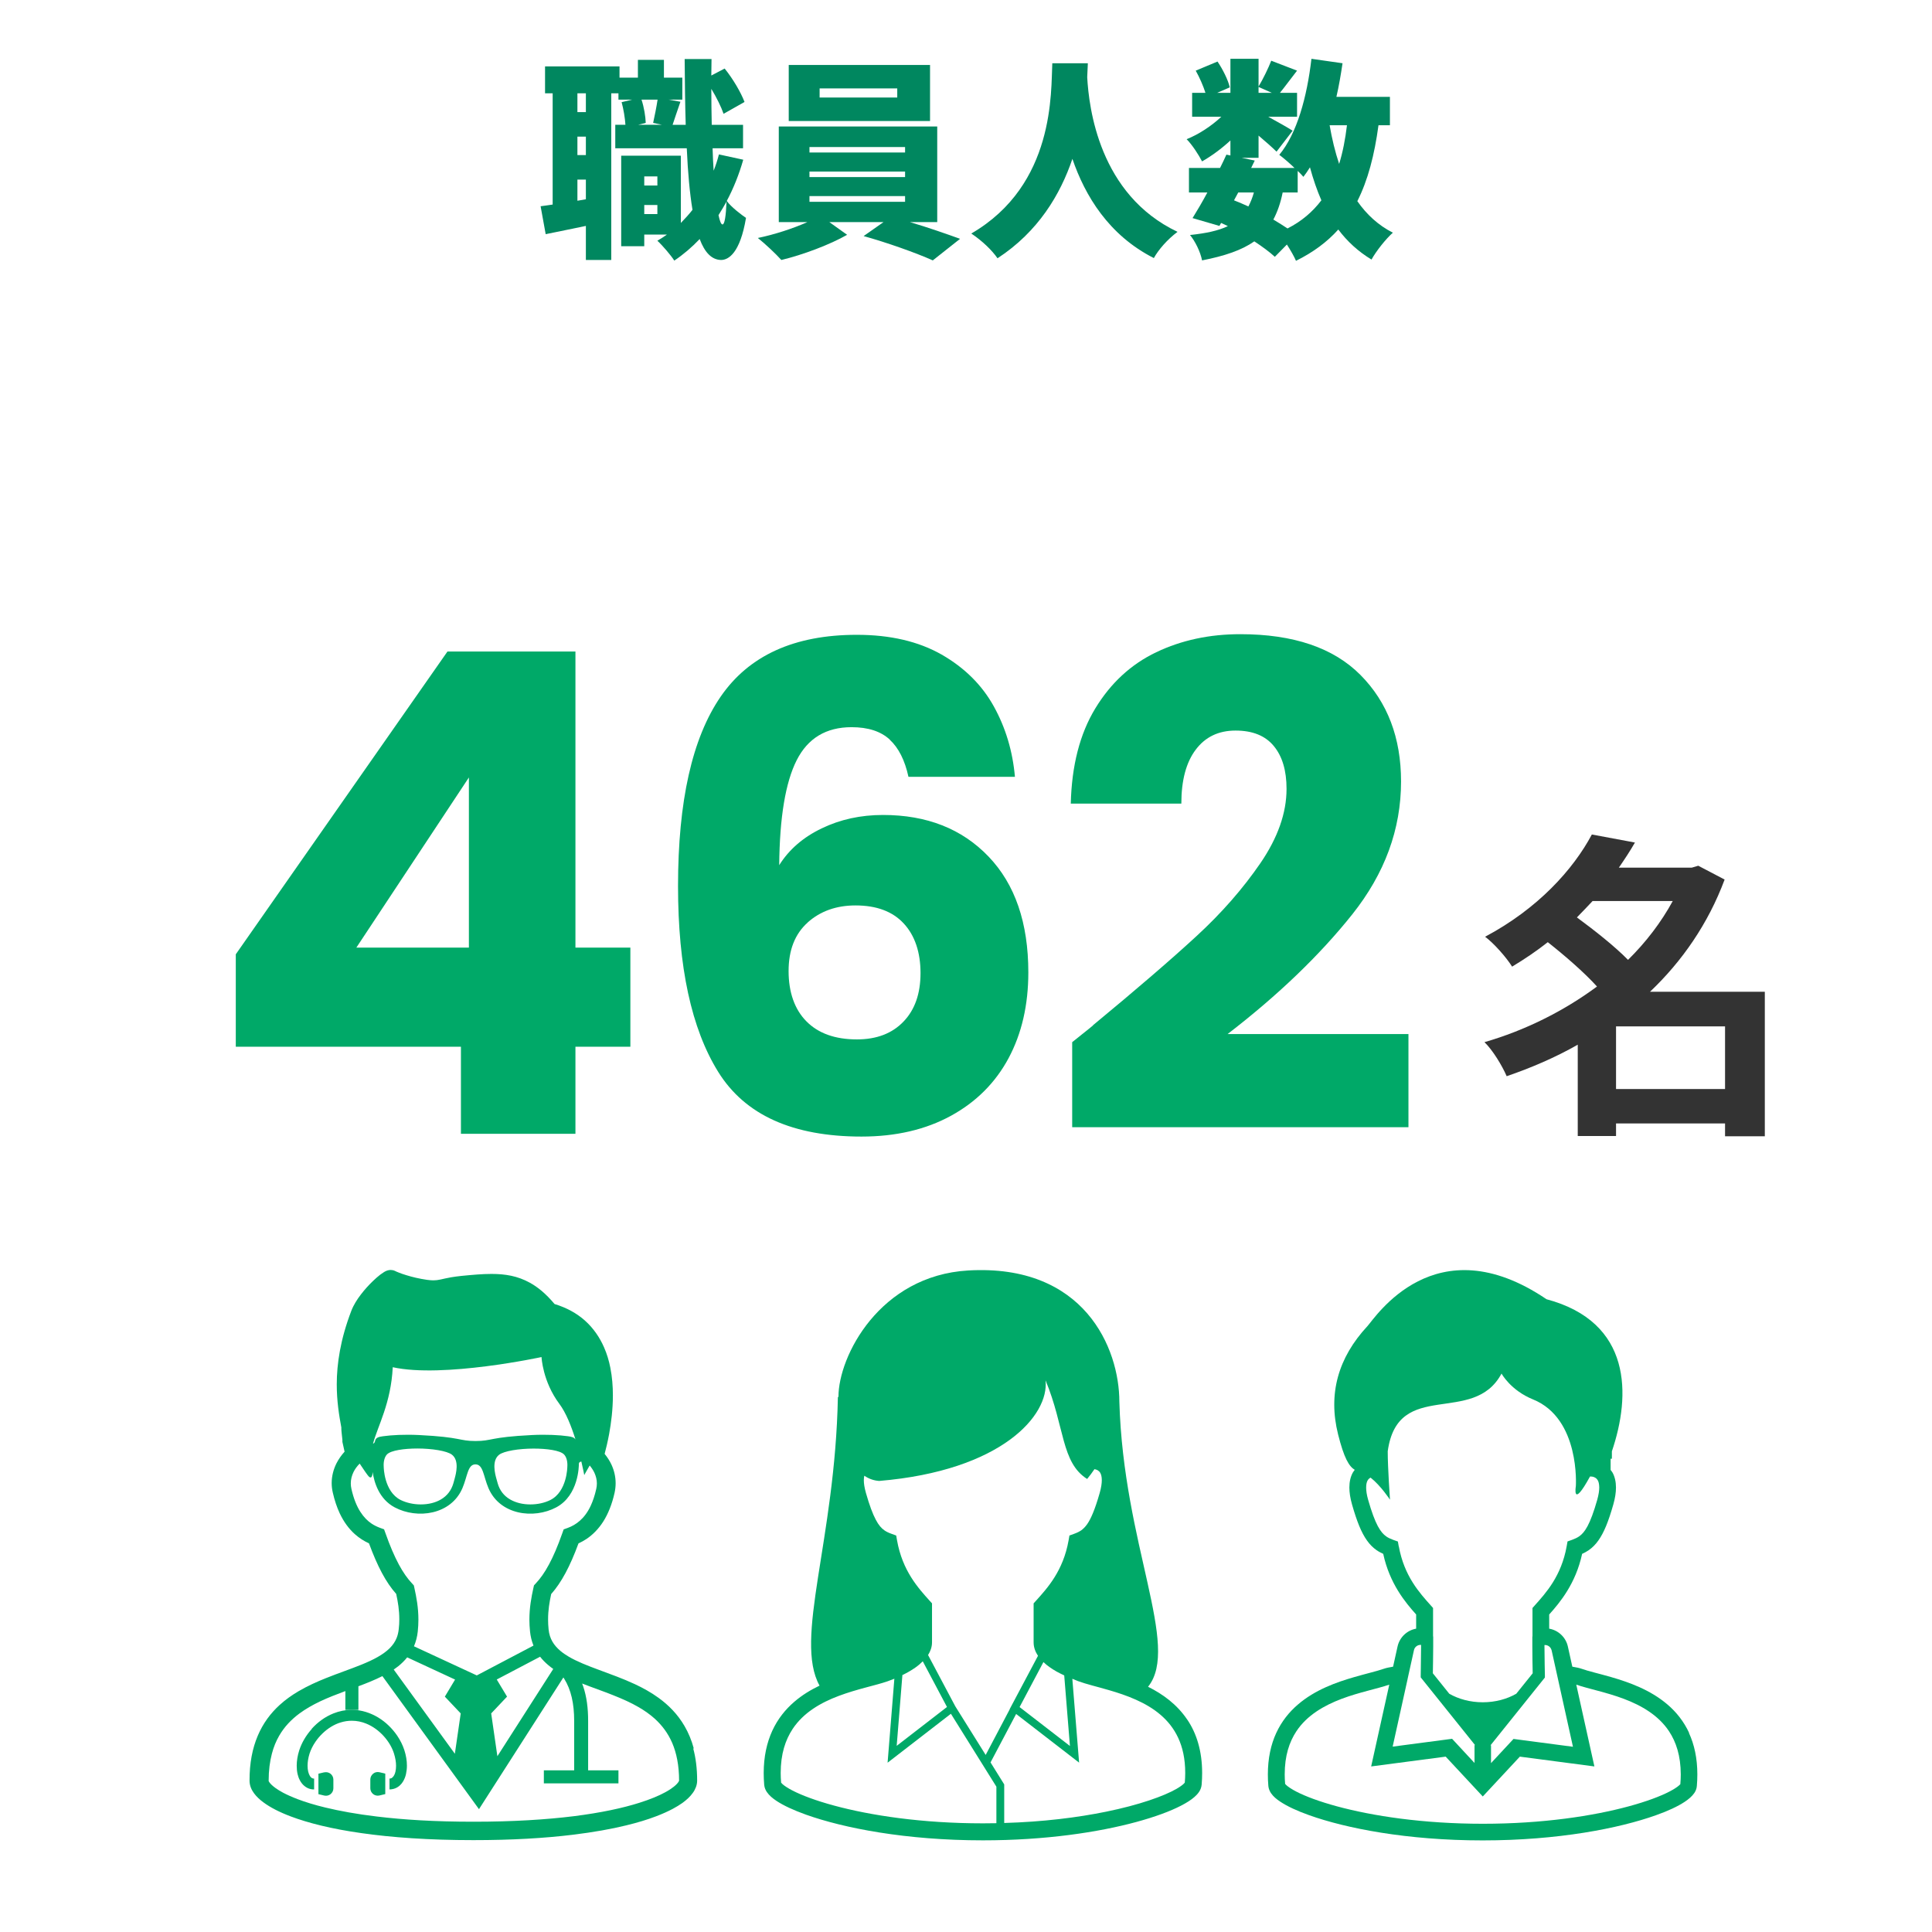
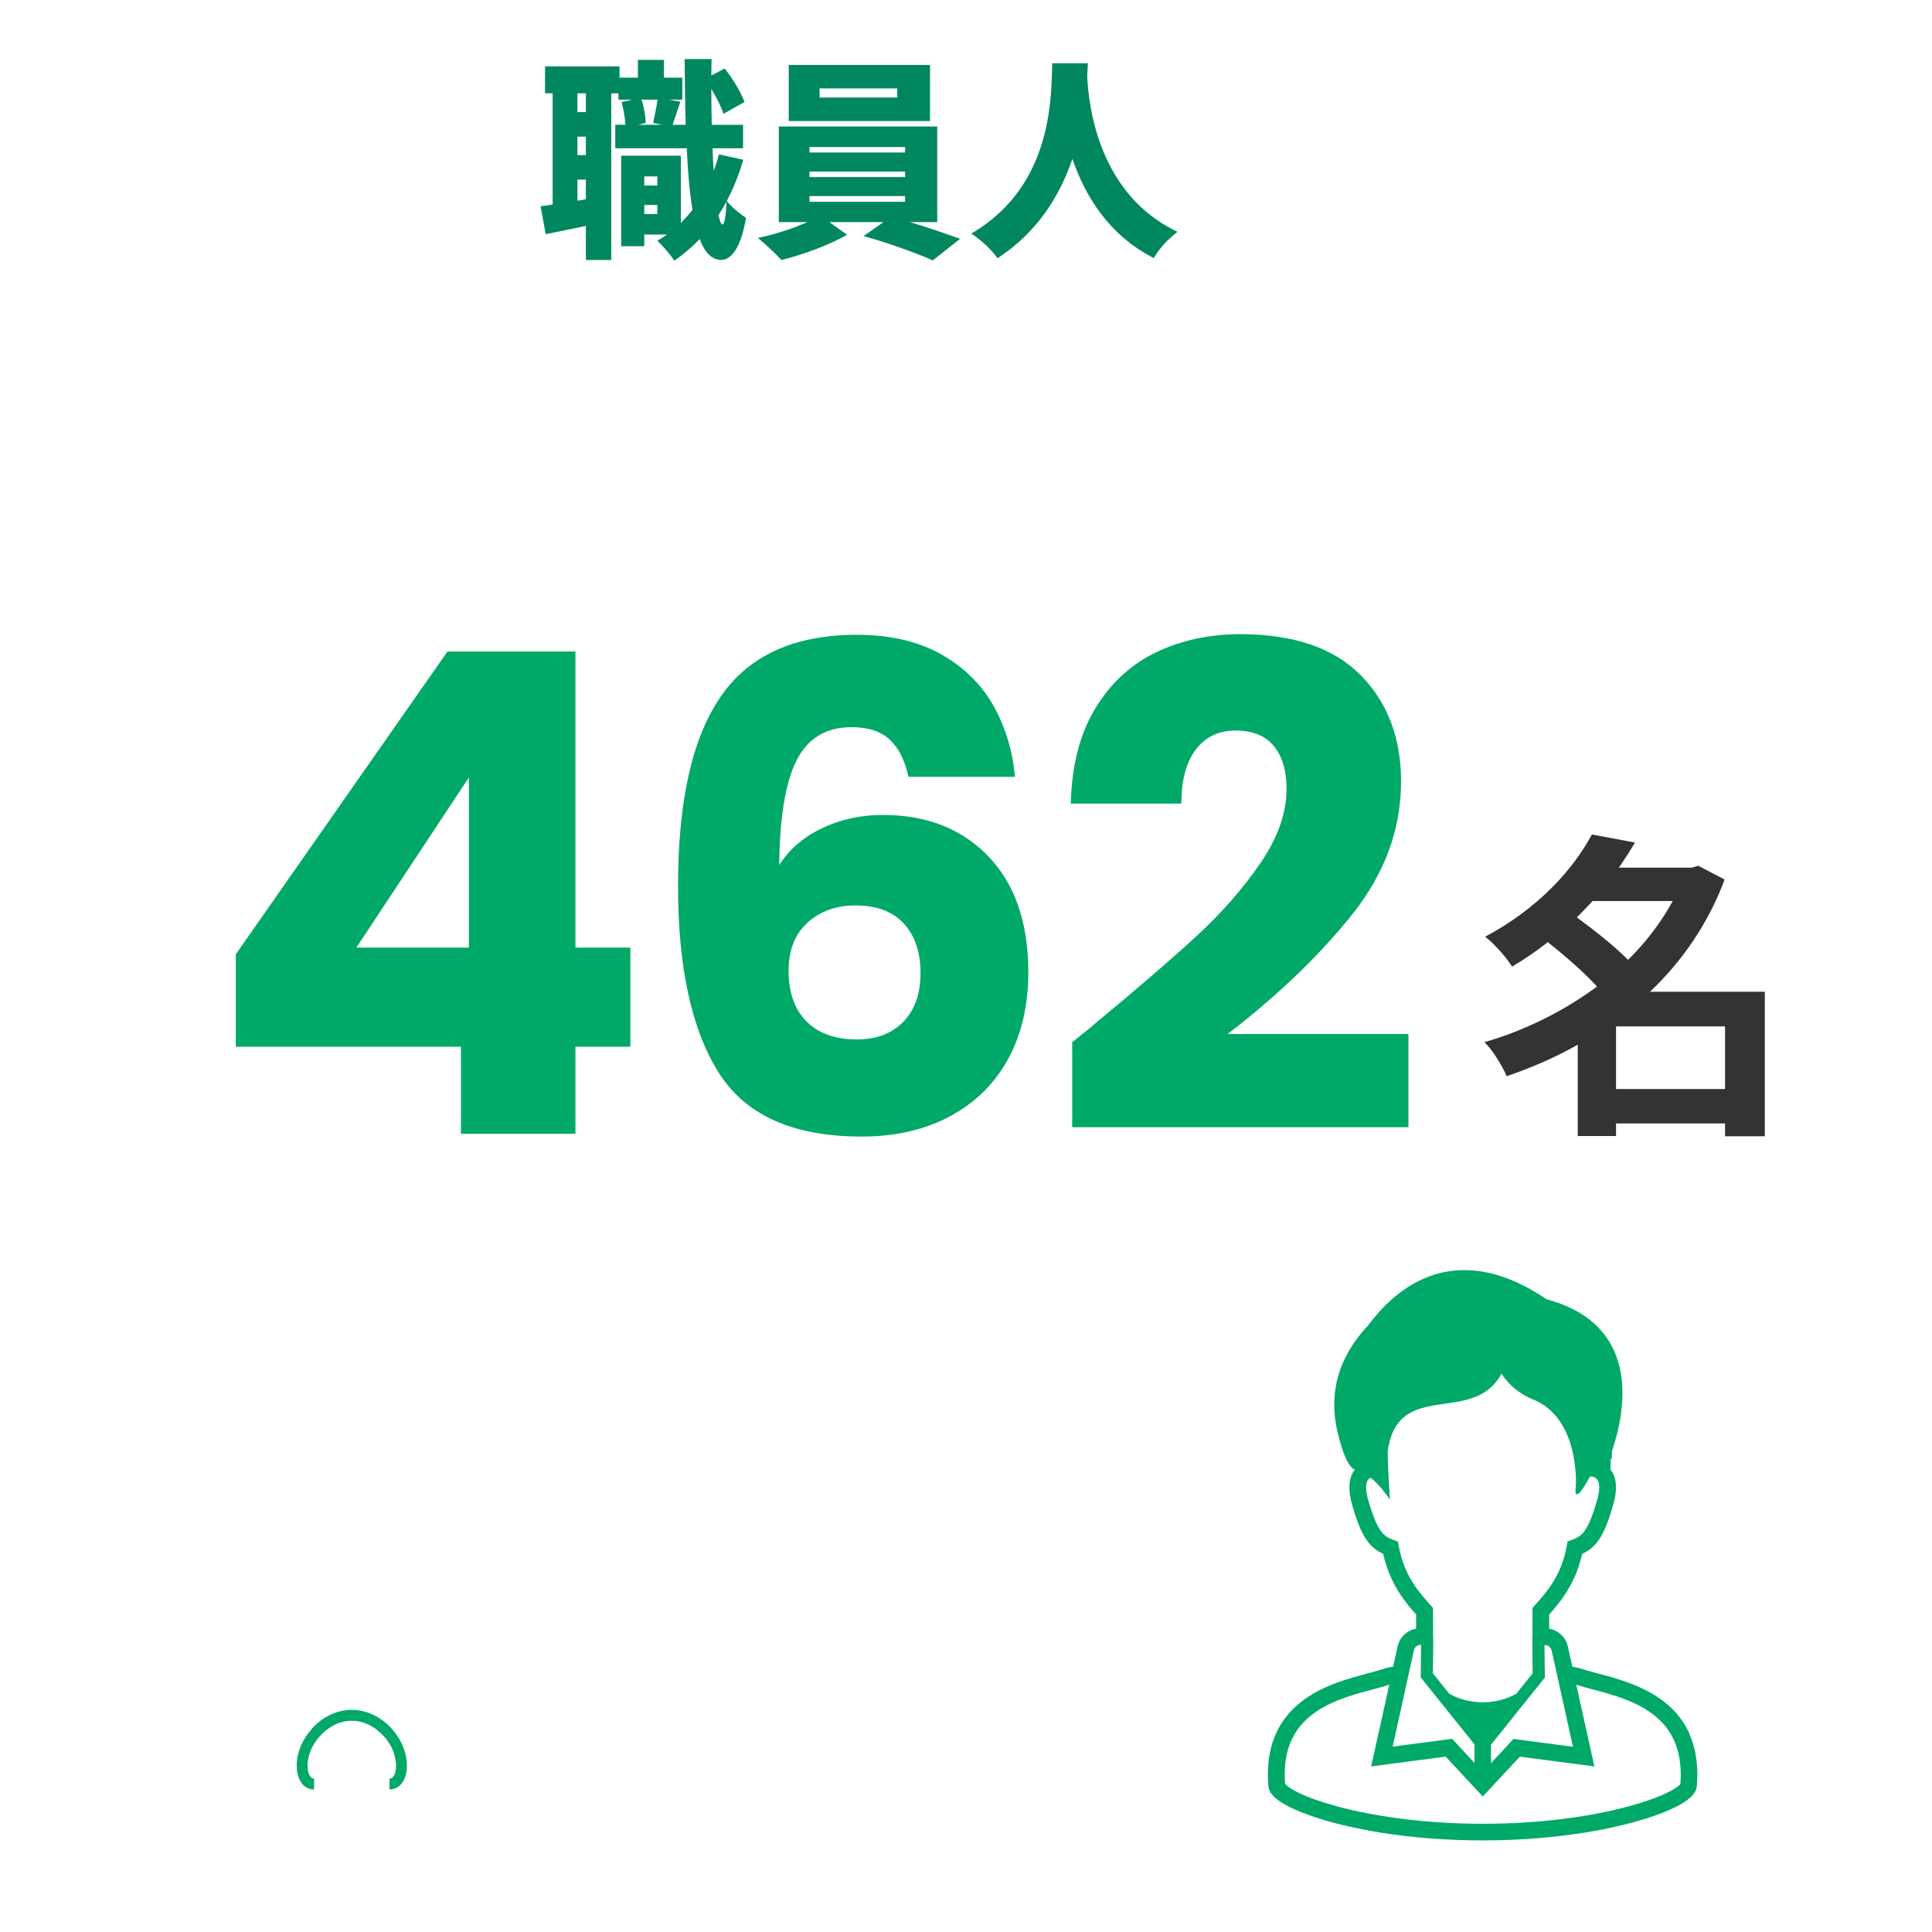
<svg xmlns="http://www.w3.org/2000/svg" id="_レイヤー_1" viewBox="0 0 274 274">
  <defs>
    <style>.cls-1{fill:#00875f;}.cls-2{fill:#00a968;}.cls-3{fill:#333;}</style>
  </defs>
  <path class="cls-2" d="M33.44,148.45v-13.11l30.02-42.94h18.15v41.99h7.79v14.06h-7.79v12.35h-16.24v-12.35h-31.92ZM66.5,110.26l-15.96,24.13h15.96v-24.13Z" />
  <path class="cls-2" d="M126.19,104.89c-1.27-1.17-3.07-1.76-5.42-1.76-3.61,0-6.21,1.57-7.79,4.7-1.58,3.13-2.41,8.09-2.47,14.87,1.39-2.22,3.4-3.96,6.03-5.22,2.63-1.27,5.52-1.9,8.69-1.9,6.21,0,11.19,1.96,14.96,5.89,3.77,3.93,5.65,9.41,5.65,16.44,0,4.62-.94,8.68-2.8,12.16-1.87,3.48-4.59,6.21-8.17,8.17-3.58,1.96-7.81,2.95-12.68,2.95-9.75,0-16.53-3.05-20.33-9.17-3.8-6.11-5.7-14.9-5.7-26.36,0-12.03,2.01-20.98,6.03-26.84,4.02-5.86,10.46-8.79,19.33-8.79,4.75,0,8.75.94,12.02,2.8,3.26,1.87,5.73,4.32,7.41,7.36,1.68,3.04,2.67,6.36,2.99,9.98h-15.1c-.51-2.34-1.39-4.1-2.66-5.27ZM114.55,130.83c-1.81,1.62-2.71,3.91-2.71,6.89s.84,5.42,2.52,7.12c1.68,1.71,4.07,2.57,7.17,2.57,2.79,0,4.99-.84,6.6-2.52,1.62-1.68,2.42-3.97,2.42-6.89s-.79-5.32-2.38-7.03c-1.58-1.71-3.86-2.56-6.84-2.56-2.72,0-4.99.81-6.79,2.42Z" />
  <path class="cls-2" d="M155,145.41c6.21-5.13,11.1-9.34,14.68-12.64,3.58-3.29,6.6-6.75,9.07-10.35,2.47-3.61,3.71-7.12,3.71-10.54,0-2.6-.6-4.62-1.81-6.08-1.2-1.46-3.01-2.19-5.42-2.19s-4.29.9-5.65,2.71c-1.36,1.8-2.04,4.35-2.04,7.65h-15.68c.13-5.38,1.28-9.88,3.47-13.49,2.19-3.61,5.07-6.27,8.65-7.98,3.58-1.71,7.55-2.56,11.92-2.56,7.54,0,13.22,1.93,17.05,5.79,3.83,3.86,5.75,8.9,5.75,15.1,0,6.78-2.31,13.06-6.93,18.86-4.62,5.79-10.51,11.45-17.67,16.96h25.65v13.21h-47.69v-12.06c2.15-1.71,3.13-2.5,2.95-2.38Z" />
  <path class="cls-3" d="M250.3,161.15h-5.65v-1.82h-15.46v1.78h-5.43v-12.95c-3.19,1.82-6.61,3.28-10.08,4.47-.64-1.5-2.01-3.74-3.15-4.83,5.7-1.64,11.22-4.38,15.96-7.89-1.82-2.01-4.56-4.38-6.98-6.29-1.55,1.23-3.24,2.37-5.06,3.47-.82-1.32-2.6-3.33-3.83-4.24,7.48-3.97,12.49-9.53,15.14-14.5l6.11,1.14c-.68,1.19-1.46,2.37-2.28,3.56h10.35l.91-.27,3.74,1.96c-2.33,6.25-6.02,11.58-10.58,15.91h16.28v20.52ZM225.87,127.78c-.73.77-1.46,1.55-2.23,2.33,2.42,1.78,5.33,4.06,7.25,6.02,2.55-2.51,4.7-5.33,6.34-8.34h-11.35ZM244.65,154.45v-8.89h-15.46v8.89h15.46Z" />
  <path class="cls-2" d="M44.23,245.19c-.83.92-1.44,1.97-1.79,3.04-.24.75-.36,1.5-.36,2.19,0,.42.04.83.13,1.21.07.28.16.56.29.8.09.19.21.37.34.53.2.24.45.45.74.6.29.15.63.23.97.22v-1.54c-.07,0-.13,0-.18-.02-.09-.02-.17-.07-.25-.14-.06-.06-.12-.13-.18-.23-.09-.15-.17-.35-.23-.59-.06-.24-.09-.53-.09-.84,0-.52.09-1.11.28-1.72.18-.56.47-1.14.84-1.68.56-.82,1.33-1.58,2.21-2.12.44-.27.91-.49,1.4-.63.49-.15,1.01-.23,1.54-.23.71,0,1.39.14,2.03.4.95.38,1.81,1.02,2.5,1.78.69.76,1.2,1.64,1.46,2.48.19.61.29,1.2.29,1.72,0,.32-.03.61-.09.85-.04.18-.1.35-.17.47-.05.1-.1.18-.16.24-.08.1-.16.16-.23.2-.08.04-.16.06-.28.06v1.54c.2,0,.4-.03.59-.08.33-.09.63-.26.88-.49.18-.17.34-.36.46-.57.19-.32.33-.67.41-1.04s.13-.77.13-1.19c0-.7-.12-1.44-.36-2.19-.23-.71-.58-1.42-1.03-2.08-.68-.99-1.59-1.9-2.68-2.56-.55-.33-1.14-.6-1.76-.79-.63-.19-1.3-.3-1.99-.3-.92,0-1.8.19-2.6.51-1.21.48-2.25,1.26-3.08,2.18Z" />
-   <path class="cls-2" d="M52.92,251.55c-.25.2-.4.5-.4.82v1.25c0,.32.15.62.4.82.25.2.58.27.89.2l.83-.2v-2.9l-.83-.2c-.31-.07-.64,0-.89.2Z" />
-   <path class="cls-2" d="M45.99,251.35l-.83.2v2.9l.83.2c.31.07.64,0,.89-.2.25-.2.4-.5.4-.82v-1.25c0-.32-.15-.62-.4-.82s-.58-.27-.89-.2Z" />
-   <path class="cls-2" d="M98.4,247.99c-.32-1.19-.77-2.26-1.32-3.2-.97-1.67-2.25-2.96-3.67-3.99-1.06-.77-2.2-1.4-3.35-1.94-1.73-.81-3.5-1.43-5.13-2.04-1.63-.6-3.13-1.19-4.29-1.88-.42-.25-.81-.51-1.14-.79-.49-.41-.88-.85-1.16-1.34s-.47-1.04-.54-1.74c-.05-.49-.07-.96-.07-1.4,0-1.31.19-2.44.44-3.6.73-.82,1.4-1.81,2.03-2.98.63-1.18,1.24-2.56,1.84-4.2.39-.18.77-.39,1.15-.64.86-.58,1.68-1.39,2.37-2.47.68-1.08,1.23-2.42,1.6-4.07.1-.46.15-.92.15-1.36,0-.94-.22-1.83-.59-2.63-.26-.56-.59-1.06-.97-1.53.19-.72.43-1.69.64-2.83.29-1.58.53-3.47.53-5.46,0-1.29-.1-2.61-.36-3.92-.19-.98-.48-1.96-.89-2.89-.61-1.4-1.5-2.72-2.73-3.82-1.14-1.01-2.57-1.81-4.29-2.33-.61-.73-1.22-1.35-1.85-1.88-.54-.45-1.1-.84-1.67-1.15-.85-.47-1.74-.79-2.64-.98s-1.83-.26-2.79-.26c-1.32,0-2.71.13-4.25.28-.58.06-1.07.13-1.49.2-.63.11-1.1.23-1.48.31-.19.04-.36.07-.52.09-.16.02-.32.03-.5.03-.24,0-.52-.02-.89-.07-1.12-.16-2.14-.41-2.94-.66-.4-.12-.75-.24-1.02-.35-.14-.05-.25-.1-.35-.14-.1-.04-.17-.08-.21-.1h0c-.12-.06-.24-.1-.35-.12-.11-.02-.2-.03-.28-.03-.17,0-.29.02-.39.05-.1.02-.17.05-.24.08-.13.05-.23.11-.33.17-.18.11-.35.23-.54.37-.32.25-.67.55-1.04.91-.56.54-1.16,1.19-1.7,1.9-.27.35-.53.72-.76,1.11s-.43.77-.59,1.19c-.78,2.04-1.3,3.92-1.62,5.66-.32,1.74-.45,3.32-.45,4.78,0,2.39.33,4.41.65,6.12,0,.08,0,.16,0,.24,0,.16.03.33.04.5.03.26.06.52.08.74.01.11.02.21.03.29,0,.04,0,.07,0,.1v.02s0,0,0,0h0v.15l.31,1.39c-.45.49-.84,1.05-1.15,1.65-.42.84-.68,1.8-.68,2.8,0,.44.05.9.16,1.36.25,1.1.58,2.07.97,2.91.59,1.26,1.33,2.24,2.16,2.98.64.57,1.32.99,2,1.3.6,1.63,1.2,3.01,1.83,4.19.63,1.18,1.3,2.16,2.03,2.98.25,1.16.44,2.29.44,3.6,0,.44-.02.91-.08,1.4-.05.47-.15.88-.3,1.25-.22.55-.55,1.02-1,1.47-.45.44-1.02.85-1.69,1.23-.68.39-1.48.75-2.34,1.1-1.51.61-3.23,1.19-4.98,1.89-1.31.52-2.63,1.12-3.9,1.86-.95.56-1.86,1.2-2.7,1.97-1.26,1.15-2.34,2.58-3.09,4.36-.75,1.77-1.17,3.87-1.16,6.36,0,.35.07.68.19.99.11.29.27.55.45.8.35.47.79.89,1.34,1.29.96.71,2.23,1.37,3.87,1.99,2.47.93,5.78,1.77,10.05,2.37,4.27.61,9.52.99,15.84.99,5.48,0,10.15-.28,14.08-.76,2.95-.36,5.48-.81,7.63-1.34,1.61-.39,3.01-.82,4.21-1.28.9-.34,1.69-.7,2.37-1.06.51-.27.97-.56,1.37-.84.6-.44,1.09-.89,1.45-1.4.19-.25.34-.53.45-.82.11-.29.18-.61.18-.94,0-1.7-.19-3.22-.56-4.58ZM78.46,236.7l-7.92,12.37-.88-6.07,2.25-2.38-1.46-2.43,6.15-3.23c.17.22.35.43.54.62.41.42.85.78,1.33,1.12ZM55.69,193.9c7.14,1.58,21.11-1.44,21.11-1.44,0,0,.15,3.46,2.53,6.64.94,1.25,1.71,3.2,2.29,5.06-.16-.29-.52-.4-1.07-.47-1.22-.17-3.04-.27-5.09-.17-6.09.3-5.63.85-8.02.85s-1.94-.55-8.02-.85c-2.05-.1-3.87,0-5.09.17-.64.08-1.04.21-1.13.64-.03.16-.08.34-.3.42.67-2.52,2.55-5.73,2.8-10.85ZM80.46,208.01s-.02,3.52-2.4,4.72c-.81.41-1.82.63-2.85.63-1.09,0-2.08-.25-2.87-.71-.88-.51-1.47-1.28-1.75-2.26-.07-.23-.13-.46-.19-.68-.19-.68-.69-2.56.38-3.39.69-.54,2.84-.88,4.89-.88,1.87,0,3.77.25,4.33.84.37.39.51,1.07.46,1.74ZM64.48,209.71c-.06.22-.13.45-.19.68-.29.98-.88,1.75-1.75,2.26-.79.47-1.79.71-2.87.71-1.03,0-2.04-.23-2.85-.63-2.37-1.19-2.4-4.68-2.4-4.72-.05-.67.1-1.36.46-1.74.56-.58,2.47-.84,4.33-.84,2.05,0,4.2.34,4.89.88,1.07.83.57,2.71.38,3.39ZM56.55,221.85c-.62-1.16-1.24-2.59-1.87-4.38l-.21-.58-.58-.21c-.4-.15-.8-.34-1.18-.59-.57-.38-1.11-.91-1.61-1.69s-.94-1.83-1.26-3.24c-.06-.27-.09-.53-.09-.78,0-.57.14-1.11.39-1.62.21-.43.51-.83.87-1.19.61.92,1.11,1.65,1.29,1.83.35.35.52.01.55-.64.21,1.45.9,3.84,3.13,5.02,3.2,1.7,7.98,1.06,9.6-2.72.73-1.71.74-3.38,1.85-3.38s1.12,1.67,1.85,3.38c1.62,3.79,6.4,4.42,9.6,2.72,3.2-1.7,3.22-5.91,3.22-6.21,0-.15.15-.27.35-.29.27,1.14.41,1.92.41,1.92,0,0,.31-.58.77-1.36.27.32.5.67.67,1.03.22.48.35.99.35,1.52,0,.25-.03.51-.09.78-.21.94-.48,1.72-.78,2.37-.45.97-.98,1.63-1.53,2.12-.55.49-1.13.81-1.73,1.03l-.58.21-.21.59c-.63,1.79-1.25,3.23-1.87,4.38-.62,1.16-1.24,2.02-1.88,2.7l-.25.27-.08.36c-.29,1.32-.57,2.78-.57,4.51,0,.53.03,1.09.09,1.67.07.69.23,1.33.46,1.92,0,.03.02.06.03.08l-8.04,4.23-8.91-4.13c.27-.64.46-1.34.54-2.1.06-.58.09-1.14.09-1.67,0-1.73-.28-3.19-.57-4.51l-.08-.36-.25-.27c-.64-.68-1.26-1.55-1.88-2.7ZM56.48,236.31c.46-.37.89-.79,1.27-1.26l6.79,3.15-1.45,2.42,2.25,2.38-.83,5.72-8.67-11.94c.22-.15.43-.31.64-.47ZM96.3,252.56s-.02.06-.07.14c-.09.15-.3.4-.65.68-.3.24-.71.52-1.23.8-.91.5-2.13,1.01-3.69,1.5-2.33.74-5.42,1.41-9.31,1.9-3.89.48-8.59.78-14.16.78s-9.95-.28-13.76-.74c-2.86-.34-5.29-.79-7.32-1.28-1.53-.37-2.82-.77-3.9-1.18-.81-.31-1.5-.62-2.07-.92-.42-.23-.78-.45-1.07-.66-.43-.31-.71-.59-.85-.79-.07-.09-.1-.17-.12-.2,0-.01,0-.02,0-.03,0-1.48.17-2.75.46-3.85.25-.96.6-1.8,1.03-2.54.75-1.3,1.73-2.31,2.89-3.17.87-.64,1.84-1.19,2.88-1.69,1.16-.55,2.39-1.02,3.62-1.48v2.67h1.85v-3.35c1.18-.44,2.33-.9,3.4-1.44l13.7,18.87,11.97-18.68c.04.06.07.11.11.17.5.8.85,1.68,1.08,2.67.23.99.34,2.09.34,3.32v7.01h-4.3v1.85h10.58v-1.85h-4.3v-7.01c0-1.79-.2-3.43-.71-4.92-.04-.13-.09-.26-.14-.38,1.45.57,2.96,1.08,4.43,1.67,1.26.5,2.48,1.04,3.58,1.68.83.48,1.61,1.03,2.29,1.64,1.03.94,1.87,2.04,2.48,3.45.6,1.41.97,3.15.97,5.36h0Z" />
  <path class="cls-2" d="M239.56,245.77c-.76-1.64-1.83-2.97-3.06-4.02-2.46-2.11-5.48-3.17-8.03-3.91-1.7-.49-3.22-.83-4.16-1.17-.43-.15-.81-.2-1.12-.26-.08-.01-.13-.03-.2-.04l-.63-2.85c-.29-1.32-1.35-2.31-2.65-2.54v-2.01c1.54-1.72,3.76-4.38,4.67-8.6.32-.14.63-.31.94-.52.5-.35.96-.8,1.36-1.37.81-1.14,1.43-2.69,2.12-5.1.26-.91.38-1.71.38-2.42,0-.82-.17-1.53-.48-2.1-.08-.15-.19-.26-.28-.39v-1.59h.18v-1.05c2.7-7.95,2.88-18.32-9.27-21.57-15.82-10.71-24.32,2.66-25.41,3.83-4.15,4.47-5.59,9.59-4.15,15.34.85,3.38,1.54,4.51,2.36,5.03h0c-.1.14-.2.25-.28.4-.31.57-.48,1.28-.48,2.1,0,.71.12,1.5.38,2.42.69,2.41,1.31,3.96,2.12,5.1.4.57.86,1.02,1.36,1.37.3.21.62.37.94.52.91,4.22,3.13,6.88,4.67,8.6v2.01c-1.29.23-2.35,1.22-2.64,2.54l-.63,2.85c-.07.01-.12.03-.2.04-.31.06-.69.11-1.12.26-.94.33-2.46.68-4.16,1.17-2.56.74-5.58,1.8-8.03,3.91-1.23,1.05-2.3,2.38-3.06,4.02-.76,1.64-1.19,3.6-1.19,5.88,0,.53.02,1.08.07,1.65.04.4.19.72.36.99.34.5.79.87,1.35,1.24.98.65,2.35,1.29,4.09,1.91,5.22,1.86,13.87,3.57,24.59,3.57,10.71,0,19.36-1.71,24.58-3.57,1.75-.62,3.11-1.26,4.09-1.91.56-.38,1.01-.75,1.35-1.24.18-.27.33-.59.36-.99.05-.57.07-1.12.07-1.65,0-2.28-.43-4.24-1.19-5.88ZM220.05,234.03l.9,4.07,2.13,9.63-8.43-1.11-3.19,3.43v-2.53s-.07,0-.07,0l7.71-9.61v-.31s-.02-.67-.03-1.52c-.01-.85-.03-1.88-.03-2.58,0-.07,0-.14,0-.2h.08c.44,0,.83.31.93.75ZM198.37,219.3l-.12-.68-.65-.23c-.41-.15-.73-.3-1-.49-.41-.29-.77-.68-1.2-1.47-.42-.79-.87-1.98-1.36-3.7-.22-.75-.29-1.34-.29-1.77,0-.51.1-.8.2-.99.12-.21.26-.32.43-.41,1.45,1.14,2.75,3.13,2.75,3.13,0,0-.32-4.48-.32-6.87,1.44-10.39,12.14-3.52,16.14-11.02,0,0,1.28,2.38,4.47,3.67,6.71,2.72,6.07,12.3,6.07,12.3,0,0-.58,3.37,2.01-1.37h.09c.08,0,.28.01.46.08.23.09.41.21.56.48.1.18.19.48.2.99,0,.43-.08,1.02-.29,1.77-.49,1.72-.94,2.91-1.36,3.7-.43.8-.8,1.19-1.2,1.47-.28.19-.59.34-1,.49l-.65.23-.12.68c-.76,4.24-2.94,6.62-4.55,8.42l-.3.34v4.04s-.02,0-.02,0c0,.57,0,.9,0,1.39,0,1.14.03,3.08.05,3.83l-2.33,2.9c-1.31.75-2.95,1.21-4.75,1.21-1.8,0-3.44-.46-4.75-1.21l-2.33-2.9c.01-.75.05-2.68.05-3.83,0-.49,0-.82,0-1.39h-.02v-.15s0-.02,0-.02v-3.87l-.3-.34c-1.61-1.8-3.8-4.18-4.56-8.42ZM199.63,238.1l.9-4.07c.09-.43.48-.75.93-.75h.08v.2c0,.7-.01,1.73-.03,2.58-.01.85-.02,1.52-.02,1.52v.31s7.71,9.61,7.71,9.61h-.08v2.53s-3.18-3.43-3.18-3.43l-8.43,1.11,2.13-9.63ZM238.33,253s-.09.12-.2.21c-.26.23-.74.55-1.38.88-1.29.67-3.26,1.41-5.77,2.09-5.01,1.36-12.18,2.47-20.68,2.47s-15.66-1.11-20.68-2.47c-2.51-.68-4.48-1.42-5.77-2.09-.64-.33-1.12-.65-1.38-.88-.11-.1-.18-.17-.21-.21-.04-.47-.06-.92-.06-1.35,0-2.65.65-4.59,1.65-6.11,1.5-2.27,3.91-3.66,6.43-4.61,1.25-.47,2.52-.83,3.68-1.14,1.15-.31,2.19-.57,3.07-.87l-2.57,11.6,10.57-1.39,5.26,5.65,5.26-5.65,10.57,1.39-2.57-11.6c.87.3,1.91.56,3.06.87,1.16.31,2.43.67,3.68,1.14,2.52.95,4.92,2.34,6.42,4.61,1,1.52,1.65,3.46,1.66,6.11,0,.43-.02.88-.06,1.35Z" />
-   <path class="cls-2" d="M168.39,243.9c-1.46-2.18-3.48-3.64-5.57-4.68,4.63-5.75-3.49-20.16-4.07-40.41,0-7.62-4.98-19.58-21.43-18.63-12.57.73-18.41,12.17-18.41,17.92l-.08.04c-.39,20.29-6.27,34.31-2.6,40.92-1.25.6-2.47,1.33-3.58,2.29-1.25,1.07-2.35,2.43-3.12,4.1-.77,1.68-1.22,3.67-1.22,6,0,.54.02,1.1.07,1.68.04.41.19.74.37,1.01.35.51.8.88,1.38,1.27,1,.66,2.4,1.31,4.18,1.95,5.33,1.9,14.16,3.64,25.09,3.64,8.89,0,16.39-1.15,21.74-2.6,2.68-.73,4.82-1.52,6.36-2.32.77-.4,1.4-.79,1.9-1.23.25-.22.47-.45.65-.72.18-.27.33-.6.37-1.01.05-.58.07-1.14.07-1.67,0-3.11-.79-5.62-2.1-7.56ZM122.58,209.29c.63.43,1.34.69,2.11.74,17.38-1.46,24.14-9.33,23.59-14.27,2.74,6.58,2.2,11.66,5.9,13.99.37-.44.71-.91,1.04-1.39.15.03.34.08.49.18.14.09.25.19.35.38.1.19.2.49.2,1.01,0,.44-.08,1.04-.3,1.81-.67,2.35-1.26,3.71-1.81,4.47-.28.38-.53.62-.8.82-.28.19-.6.35-1.02.5l-.66.24-.12.69c-.77,4.33-3,6.76-4.65,8.59l-.31.34v5.54c0,.72.26,1.36.62,1.9l-4.02,7.57h.02s-3.42,6.49-3.42,6.49l-4.31-6.9-3.86-7.27c.32-.51.56-1.12.56-1.79v-5.54l-.31-.34c-1.65-1.83-3.88-4.27-4.65-8.59l-.12-.69-.66-.24c-.42-.15-.74-.3-1.02-.5-.41-.29-.79-.69-1.22-1.51-.43-.81-.89-2.02-1.39-3.78-.22-.77-.3-1.36-.3-1.81,0-.27.03-.47.07-.64ZM151.73,247.61l-7.13-5.51,3.38-6.38c.54.52,1.18.95,1.86,1.34.35.2.72.37,1.09.55l.81,10.01ZM134.3,242.09l-7.13,5.51.81-10.04c.63-.3,1.25-.65,1.82-1.05.39-.27.74-.57,1.07-.9l3.43,6.47ZM141.32,258.57c-.63.01-1.27.02-1.92.02-8.67,0-15.99-1.13-21.11-2.52-2.56-.69-4.57-1.45-5.89-2.13-.66-.34-1.14-.66-1.41-.9-.11-.1-.18-.18-.21-.22-.04-.48-.06-.94-.06-1.37,0-2.71.67-4.69,1.69-6.24,1.53-2.32,3.99-3.74,6.56-4.7,1.28-.48,2.57-.85,3.76-1.17,1.19-.32,2.27-.59,3.16-.9.31-.11.62-.23.95-.36l-.96,11.91,8.98-6.94,6.45,10.34v5.18ZM168.01,252.83l-.1.12c-.18.18-.54.45-1.04.74-1.78,1.03-5.29,2.29-10.01,3.25-4.01.82-8.91,1.44-14.44,1.6v-5.47l-1.94-3.12,3.63-6.87,8.93,6.9-.96-11.89c.27.11.54.23.81.33,1.19.44,2.72.79,4.39,1.28,2.49.72,5.25,1.73,7.3,3.49,1.03.88,1.89,1.94,2.51,3.27.62,1.33,1,2.95,1,4.98,0,.43-.02.89-.06,1.37Z" />
  <path class="cls-1" d="M105.41,22.65c-.6,2.1-1.38,4.05-2.34,5.85.63.87,2.13,2.01,2.73,2.4-.84,5.01-2.49,5.97-3.54,5.97-1.32-.03-2.31-1.05-3.03-2.97-1.11,1.17-2.31,2.19-3.6,3.06-.45-.72-1.68-2.16-2.4-2.82.48-.27.93-.57,1.35-.87h-3.21v1.65h-3.27v-12.84h8.46v9.54c.57-.6,1.14-1.2,1.65-1.86-.39-2.37-.66-5.31-.81-8.73h-10.14v-3.33h1.44c-.06-.96-.27-2.22-.54-3.21l1.5-.36h-1.95v-.9h-1.02v23.64h-3.6v-4.83c-1.98.42-3.96.81-5.7,1.17l-.72-3.96c.51-.06,1.08-.15,1.71-.24v-15.78h-1.08v-3.81h10.56v1.59h2.61v-2.52h3.69v2.52h2.61v3.12h-1.95l1.68.3c-.42,1.2-.81,2.37-1.11,3.27h1.86c-.09-2.85-.12-5.97-.15-9.33h3.81l-.03,2.34,1.89-.99c1.17,1.44,2.31,3.39,2.82,4.74l-2.97,1.68c-.33-.96-.99-2.31-1.74-3.54,0,1.77.03,3.48.06,5.1h4.44v3.33h-4.32c.03,1.14.09,2.19.15,3.18.3-.75.54-1.5.75-2.31l3.45.75ZM83.09,13.23h-1.2v2.67h1.2v-2.67ZM83.09,19.38h-1.2v2.61h1.2v-2.61ZM83.09,28.26v-2.79h-1.2v3l1.2-.21ZM90.98,14.13c.36,1.08.57,2.4.6,3.3l-1.08.27h3.39l-1.26-.27c.21-.96.48-2.28.63-3.3h-2.28ZM91.37,25.02v1.29h1.86v-1.29h-1.86ZM93.23,30.36v-1.29h-1.86v1.29h1.86ZM103.04,28.59c-.36.66-.75,1.29-1.14,1.92.18.84.36,1.32.57,1.32.3,0,.48-1.17.57-3.24Z" />
  <path class="cls-1" d="M129.05,31.5c2.55.75,5.19,1.68,7.11,2.37l-3.87,3.06c-2.4-1.08-6.57-2.55-9.81-3.45l2.82-1.98h-7.68l2.52,1.8c-2.4,1.38-6.3,2.85-9.33,3.57-.81-.9-2.28-2.28-3.33-3.12,2.34-.48,5.01-1.35,7.02-2.25h-4.05v-13.56h22.47v13.56h-3.87ZM131.9,17.16h-20.04v-7.95h20.04v7.95ZM114.8,21.63h13.56v-.78h-13.56v.78ZM114.8,25.11h13.56v-.78h-13.56v.78ZM114.8,28.62h13.56v-.81h-13.56v.81ZM127.25,12.54h-11.01v1.29h11.01v-1.29Z" />
  <path class="cls-1" d="M154.28,8.97c-.03.57-.06,1.23-.09,1.98.24,4.32,1.68,16.65,12.81,21.93-1.41,1.05-2.7,2.52-3.36,3.72-6.39-3.24-9.75-8.82-11.55-14.07-1.71,5.04-4.83,10.32-10.62,14.1-.78-1.14-2.19-2.49-3.72-3.51,11.94-6.93,11.28-20.22,11.49-24.15h5.04Z" />
-   <path class="cls-1" d="M195.5,17.76c-.57,4.23-1.5,7.8-3,10.77,1.32,1.89,2.97,3.42,5.04,4.47-.99.87-2.37,2.61-3.03,3.81-1.89-1.14-3.45-2.58-4.71-4.26-1.59,1.77-3.57,3.24-6,4.44-.24-.57-.75-1.47-1.29-2.31l-1.71,1.74c-.75-.69-1.77-1.44-2.91-2.19-1.8,1.26-4.2,2.07-7.41,2.7-.24-1.23-.99-2.73-1.71-3.6,2.25-.24,3.99-.6,5.37-1.26-.33-.15-.63-.3-.96-.45l-.24.42-3.81-1.11c.63-1.02,1.38-2.28,2.1-3.63h-2.61v-3.48h4.41c.33-.66.63-1.29.9-1.89l.57.12v-2.13c-1.26,1.17-2.7,2.22-4.02,2.97-.48-.93-1.41-2.37-2.19-3.15,1.68-.66,3.51-1.86,4.92-3.18h-4.14v-3.39h1.89c-.3-.96-.84-2.19-1.38-3.15l3.09-1.29c.75,1.11,1.5,2.61,1.74,3.66l-1.8.78h1.89v-4.83h3.99v3.93c.63-1.05,1.38-2.58,1.8-3.66l3.66,1.41c-.9,1.14-1.74,2.31-2.43,3.15h2.43v3.39h-4.08c1.32.72,2.91,1.62,3.45,1.98l-2.28,2.97c-.6-.6-1.56-1.44-2.55-2.28v3.15h-2.4l1.86.39-.51,1.05h6.15c-.72-.69-1.59-1.44-2.16-1.86,2.52-3.03,3.93-8.22,4.56-13.62l4.41.63c-.24,1.62-.51,3.21-.87,4.77h7.59v4.02h-1.62ZM175.01,28.41c.69.27,1.38.57,2.04.87.3-.57.57-1.23.78-1.98h-2.22l-.6,1.11ZM178.49,13.17h1.89l-1.89-.84v.84ZM181.91,27.3c-.3,1.5-.75,2.76-1.32,3.84.72.42,1.41.87,2.01,1.26,2.01-1.02,3.57-2.37,4.8-3.99-.63-1.44-1.17-3.03-1.62-4.68-.3.48-.6.93-.93,1.35-.21-.24-.48-.54-.81-.84v3.06h-2.13ZM188.57,17.76c.33,1.92.78,3.78,1.35,5.49.51-1.65.87-3.48,1.11-5.49h-2.46Z" />
</svg>